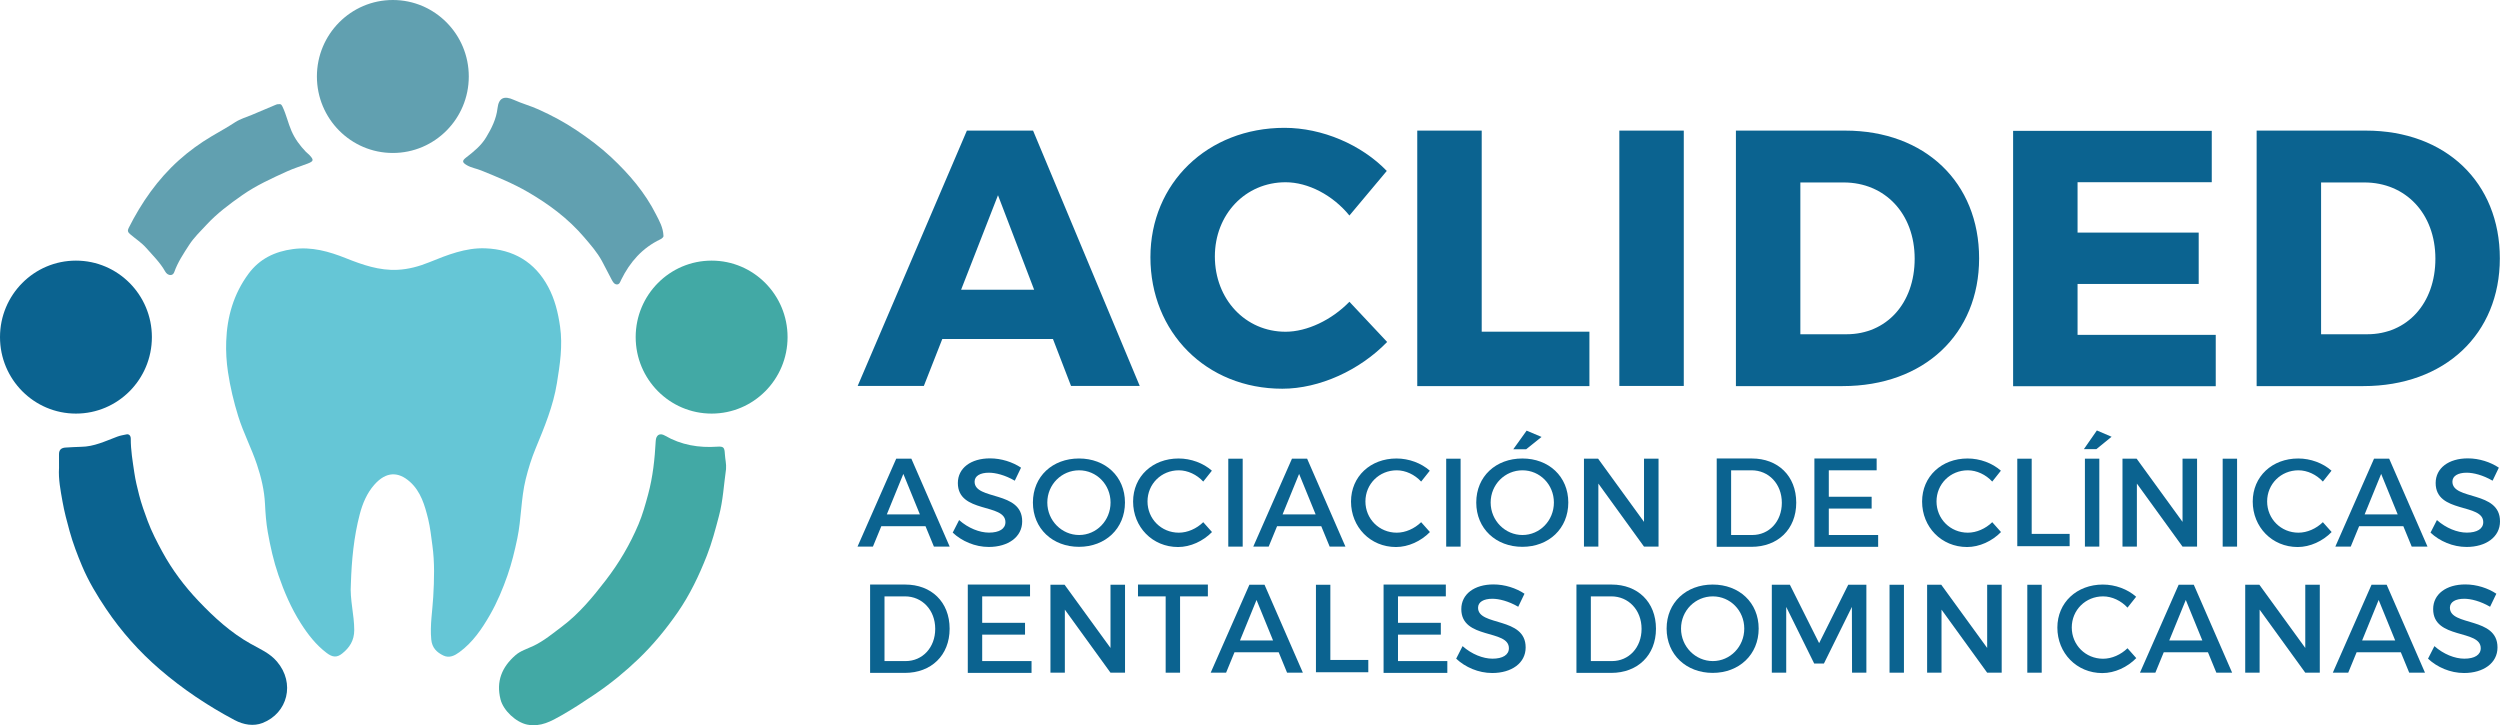
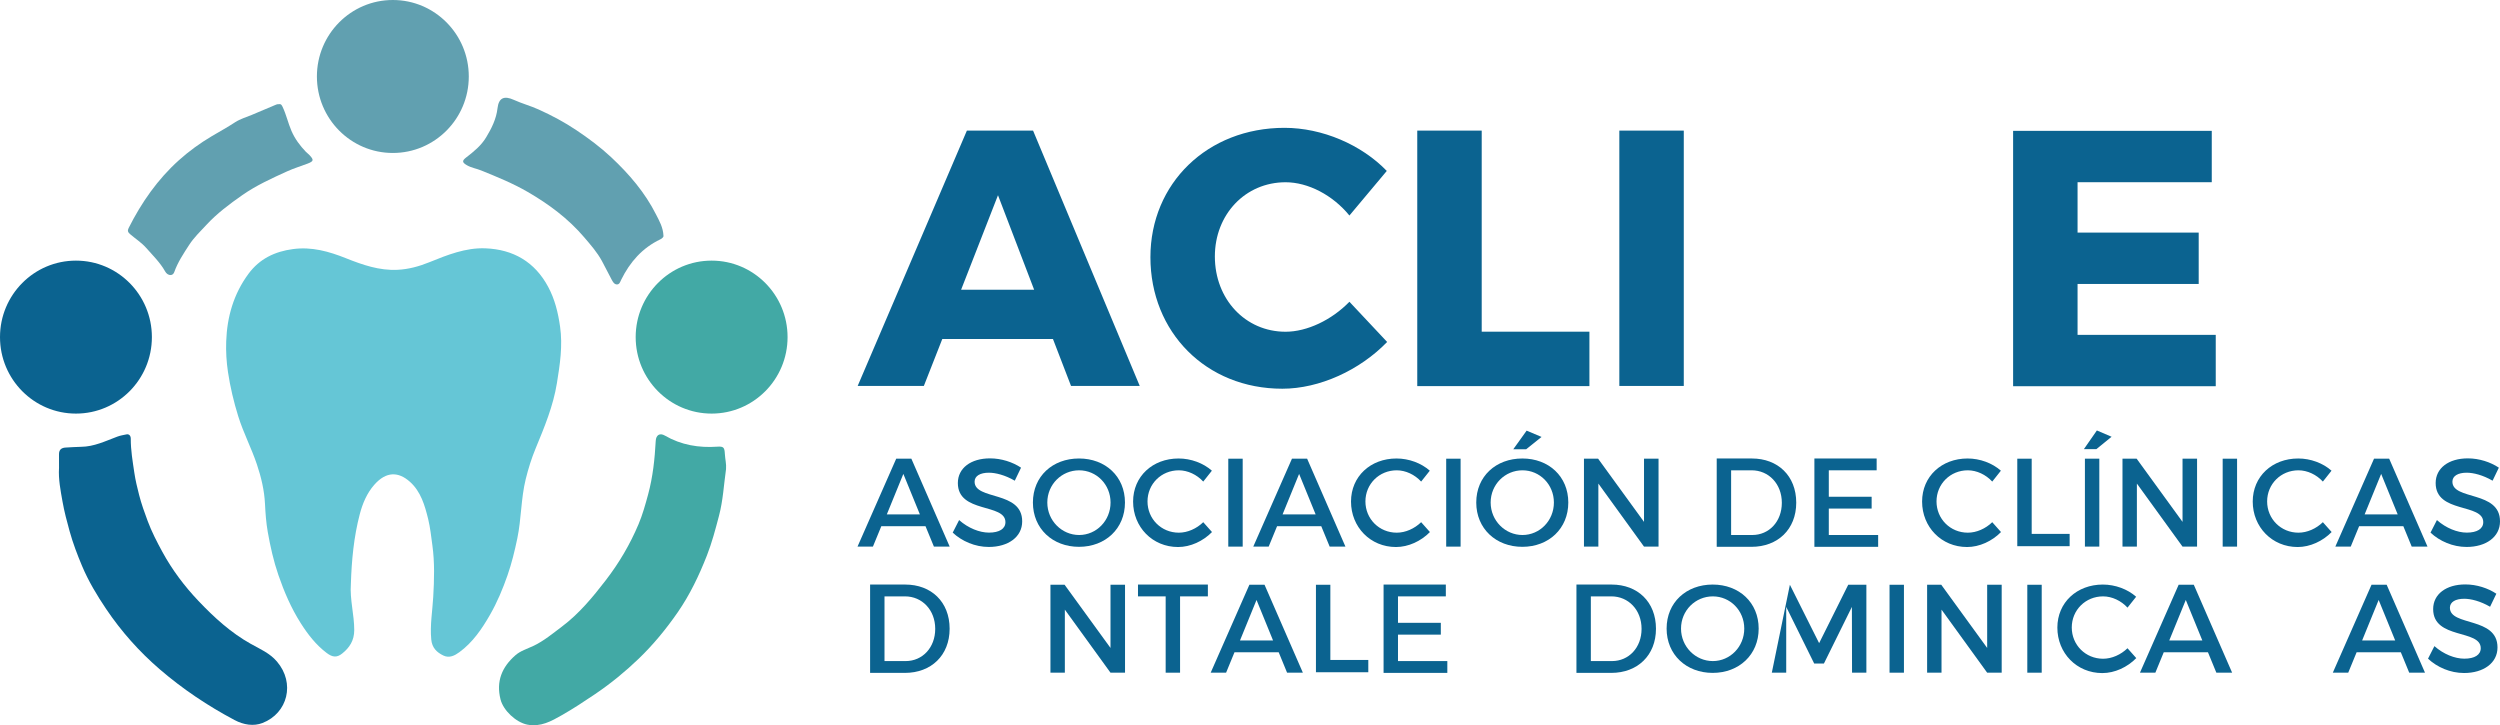
<svg xmlns="http://www.w3.org/2000/svg" id="Untitled-P%E1gina%201" viewBox="0 0 293 85" style="background-color:#ffffff00" version="1.1" xml:space="preserve" x="0px" y="0px" width="293px" height="85px">
  <g>
    <g>
      <path d="M 41.122 68.434 C 40.988 70.261 41.521 72.036 41.517 73.857 C 41.514 75.064 40.97 75.904 40.099 76.597 C 39.475 77.094 38.967 77.042 38.283 76.525 C 37.024 75.572 36.077 74.345 35.239 73.025 C 34.122 71.266 33.305 69.362 32.628 67.397 C 32.06 65.749 31.682 64.048 31.38 62.336 C 31.191 61.262 31.111 60.163 31.058 59.071 C 30.98 57.462 30.615 55.935 30.103 54.41 C 29.462 52.501 28.52 50.715 27.923 48.793 C 27.395 47.092 26.984 45.37 26.718 43.598 C 26.538 42.397 26.47 41.209 26.511 40.014 C 26.611 37.123 27.386 34.441 29.122 32.09 C 30.425 30.327 32.212 29.474 34.346 29.191 C 36.537 28.9 38.543 29.464 40.546 30.264 C 42.48 31.035 44.447 31.727 46.59 31.622 C 47.892 31.558 49.117 31.22 50.316 30.734 C 52.432 29.878 54.575 29.013 56.894 29.104 C 60.137 29.231 62.668 30.675 64.246 33.62 C 65.024 35.073 65.403 36.615 65.639 38.265 C 65.963 40.535 65.625 42.706 65.27 44.906 C 64.837 47.596 63.797 50.08 62.767 52.575 C 62.29 53.729 61.917 54.928 61.614 56.157 C 61.052 58.44 61.108 60.798 60.633 63.08 C 60.327 64.551 59.975 66.011 59.475 67.442 C 58.92 69.033 58.273 70.576 57.443 72.029 C 56.491 73.694 55.411 75.285 53.837 76.437 C 53.298 76.832 52.664 77.164 51.97 76.831 C 51.19 76.456 50.634 75.928 50.542 74.942 C 50.386 73.265 50.679 71.627 50.774 69.972 C 50.89 67.951 50.954 65.925 50.673 63.9 C 50.531 62.878 50.428 61.845 50.185 60.848 C 49.791 59.237 49.321 57.6 48.038 56.461 C 46.699 55.27 45.269 55.227 43.873 56.808 C 42.999 57.798 42.493 59.011 42.165 60.262 C 41.464 62.934 41.21 65.677 41.122 68.434 Z" fill="#65c6d6" />
      <path d="M 6.917 54.834 C 6.917 54.306 6.923 53.778 6.915 53.25 C 6.908 52.683 7.219 52.469 7.737 52.45 C 8.324 52.428 8.911 52.37 9.497 52.366 C 11.018 52.354 12.362 51.692 13.738 51.177 C 14.1 51.041 14.464 50.985 14.824 50.909 C 15.135 50.843 15.327 51.083 15.326 51.41 C 15.319 52.766 15.552 54.099 15.748 55.43 C 15.875 56.292 16.084 57.148 16.302 58 C 16.57 59.051 16.93 60.056 17.308 61.066 C 17.78 62.328 18.396 63.517 19.035 64.69 C 20.182 66.794 21.615 68.7 23.261 70.432 C 25.097 72.364 27.066 74.162 29.399 75.464 C 30.488 76.073 31.616 76.545 32.462 77.538 C 34.613 80.062 33.726 83.579 30.768 84.734 C 29.724 85.141 28.558 84.956 27.495 84.392 C 24.358 82.729 21.42 80.762 18.729 78.447 C 16.326 76.379 14.224 74.019 12.442 71.374 C 11.357 69.764 10.361 68.103 9.611 66.316 C 9.057 64.996 8.544 63.653 8.158 62.258 C 7.838 61.106 7.532 59.946 7.326 58.778 C 7.096 57.48 6.834 56.17 6.917 54.834 Z" fill="#0b6390" />
      <path d="M 85.091 54.984 C 84.831 56.807 84.744 58.643 84.266 60.453 C 83.849 62.035 83.436 63.617 82.84 65.13 C 81.927 67.449 80.859 69.695 79.431 71.759 C 78.073 73.721 76.57 75.55 74.859 77.198 C 73.274 78.723 71.577 80.11 69.748 81.347 C 68.472 82.211 67.183 83.058 65.851 83.817 C 64.619 84.519 63.354 85.237 61.795 84.925 C 60.477 84.66 58.985 83.269 58.659 81.963 C 58.129 79.841 58.83 78.177 60.405 76.798 C 61.012 76.266 61.788 76.044 62.497 75.709 C 63.741 75.121 64.782 74.244 65.866 73.43 C 67.88 71.917 69.466 69.991 70.997 68.004 C 72.555 65.983 73.835 63.805 74.828 61.459 C 75.306 60.329 75.635 59.144 75.958 57.954 C 76.517 55.892 76.737 53.793 76.851 51.671 C 76.889 50.978 77.332 50.709 77.918 51.048 C 79.833 52.156 81.89 52.503 84.066 52.351 C 84.812 52.299 84.914 52.444 84.955 53.216 C 84.986 53.804 85.145 54.384 85.091 54.984 Z" fill="#42a9a5" />
      <path d="M 77.762 27.679 C 77.751 27.777 77.619 27.941 77.389 28.051 C 75.28 29.055 73.829 30.711 72.807 32.782 C 72.684 33.032 72.61 33.352 72.291 33.337 C 71.975 33.322 71.816 33.013 71.678 32.758 C 71.29 32.039 70.935 31.302 70.543 30.584 C 69.987 29.565 69.224 28.699 68.476 27.821 C 66.605 25.625 64.344 23.944 61.862 22.503 C 60.11 21.485 58.251 20.732 56.391 19.977 C 55.846 19.755 55.228 19.663 54.715 19.362 C 54.149 19.03 54.134 18.838 54.657 18.437 C 55.538 17.761 56.389 17.068 56.974 16.101 C 57.613 15.043 58.163 13.953 58.308 12.693 C 58.449 11.462 59.084 11.188 60.221 11.704 C 61.164 12.133 62.176 12.403 63.126 12.832 C 64.661 13.525 66.138 14.311 67.544 15.252 C 68.989 16.219 70.373 17.25 71.645 18.441 C 73.735 20.4 75.584 22.553 76.884 25.13 C 77.265 25.885 77.721 26.636 77.762 27.679 Z" fill="#61a0b0" />
      <path d="M 32.687 12.211 C 32.942 12.161 33.027 12.326 33.127 12.539 C 33.556 13.445 33.763 14.43 34.164 15.352 C 34.573 16.288 35.152 17.063 35.839 17.782 C 35.978 17.927 36.142 18.038 36.283 18.19 C 36.794 18.741 36.78 18.896 36.038 19.18 C 35.251 19.481 34.439 19.723 33.674 20.072 C 31.861 20.897 30.041 21.72 28.397 22.869 C 26.896 23.918 25.437 25.007 24.176 26.369 C 23.478 27.122 22.736 27.831 22.175 28.693 C 21.512 29.714 20.834 30.731 20.421 31.893 C 20.355 32.078 20.211 32.231 20.004 32.235 C 19.706 32.24 19.491 32.053 19.355 31.811 C 18.767 30.765 17.915 29.943 17.134 29.055 C 16.568 28.413 15.86 27.973 15.229 27.426 C 14.989 27.218 14.921 27.033 15.077 26.723 C 16.584 23.729 18.479 21.012 20.97 18.776 C 22.151 17.715 23.446 16.777 24.828 15.957 C 25.741 15.416 26.677 14.905 27.569 14.318 C 28.148 13.937 28.851 13.744 29.499 13.47 C 30.378 13.098 31.259 12.73 32.138 12.356 C 32.312 12.282 32.479 12.191 32.687 12.211 Z" fill="#61a0b0" />
      <path id="Ellipse" d="M 0 39.509 C 0 34.558 3.985 30.545 8.901 30.545 C 13.816 30.545 17.801 34.558 17.801 39.509 C 17.801 44.46 13.816 48.473 8.901 48.473 C 3.985 48.473 0 44.46 0 39.509 Z" fill="#0b6390" />
      <path id="Ellipse2" d="M 37.141 8.964 C 37.141 4.013 41.126 0 46.041 0 C 50.957 0 54.942 4.013 54.942 8.964 C 54.942 13.915 50.957 17.928 46.041 17.928 C 41.126 17.928 37.141 13.915 37.141 8.964 Z" fill="#61a0b0" />
      <path id="Ellipse3" d="M 74.501 39.509 C 74.501 34.558 78.486 30.545 83.402 30.545 C 88.318 30.545 92.303 34.558 92.303 39.509 C 92.303 44.46 88.318 48.473 83.402 48.473 C 78.486 48.473 74.501 44.46 74.501 39.509 Z" fill="#42a9a5" />
    </g>
    <g>
      <path d="M 123.406 39.729 L 125.525 45.233 L 133.577 45.233 L 121.075 15.307 L 113.319 15.307 L 100.519 45.233 L 108.275 45.233 L 110.437 39.729 L 123.406 39.729 L 123.406 39.729 ZM 121.202 33.958 L 112.641 33.958 L 116.964 22.879 L 121.202 33.958 L 121.202 33.958 Z" fill="#0b6390" />
      <path d="M 150.543 14.982 C 141.511 14.982 134.829 21.489 134.829 30.142 C 134.829 38.923 141.345 45.558 150.288 45.558 C 154.667 45.558 159.385 43.374 162.573 40.078 L 158.152 35.367 C 156.07 37.509 153.179 38.88 150.671 38.88 C 145.953 38.88 142.382 35.068 142.382 30.056 C 142.382 25.13 145.953 21.36 150.671 21.36 C 153.306 21.36 156.197 22.86 158.152 25.259 L 162.531 20.033 C 159.555 16.951 154.964 14.982 150.543 14.982 L 150.543 14.982 Z" fill="#0b6390" />
      <path d="M 173.656 38.874 L 173.656 15.307 L 166.103 15.307 L 166.103 45.252 L 186.28 45.252 L 186.28 38.874 L 173.656 38.874 L 173.656 38.874 Z" fill="#0b6390" />
      <path d="M 197.339 45.233 L 197.339 15.307 L 189.786 15.307 L 189.786 45.233 L 197.339 45.233 L 197.339 45.233 Z" fill="#0b6390" />
-       <path d="M 203.449 15.307 L 203.449 45.251 L 215.951 45.251 C 225.526 45.251 231.952 39.131 231.952 30.279 C 231.952 21.384 225.609 15.307 216.25 15.307 L 203.449 15.307 L 203.449 15.307 ZM 211.002 21.384 L 216.079 21.384 C 220.9 21.384 224.399 25.019 224.399 30.322 C 224.399 35.582 221.071 39.174 216.42 39.174 L 211.002 39.174 L 211.002 21.384 L 211.002 21.384 Z" fill="#0b6390" />
      <path d="M 259.218 21.355 L 259.218 15.336 L 235.937 15.336 L 235.937 45.265 L 259.685 45.265 L 259.685 39.246 L 243.49 39.246 L 243.49 33.28 L 257.687 33.28 L 257.687 27.26 L 243.49 27.26 L 243.49 21.355 L 259.218 21.355 L 259.218 21.355 Z" fill="#0b6390" />
-       <path d="M 264.478 15.307 L 264.478 45.251 L 276.98 45.251 C 286.555 45.251 292.981 39.131 292.981 30.279 C 292.981 21.384 286.638 15.307 277.279 15.307 L 264.478 15.307 L 264.478 15.307 ZM 272.031 21.384 L 277.108 21.384 C 281.929 21.384 285.428 25.019 285.428 30.322 C 285.428 35.582 282.1 39.174 277.449 39.174 L 272.031 39.174 L 272.031 21.384 L 272.031 21.384 Z" fill="#0b6390" />
    </g>
    <g>
      <path d="M 108.471 61.673 L 109.455 64.064 L 111.304 64.064 L 106.812 53.759 L 105.036 53.759 L 100.501 64.064 L 102.306 64.064 L 103.29 61.673 L 108.471 61.673 L 108.471 61.673 ZM 107.811 60.288 L 103.935 60.288 L 105.873 55.54 L 107.811 60.288 L 107.811 60.288 Z" fill="#0b6390" />
      <path d="M 116.03 53.721 C 113.791 53.721 112.26 54.856 112.26 56.612 C 112.26 60.202 117.837 58.948 117.837 61.197 C 117.837 61.976 117.117 62.423 115.912 62.423 C 114.811 62.423 113.479 61.904 112.408 60.952 L 111.658 62.423 C 112.721 63.422 114.267 64.103 115.883 64.103 C 118.152 64.103 119.8 62.937 119.8 61.11 C 119.815 57.477 114.223 58.659 114.223 56.453 C 114.223 55.775 114.884 55.401 115.898 55.401 C 116.677 55.401 117.793 55.674 118.931 56.338 L 119.666 54.811 C 118.692 54.16 117.367 53.721 116.03 53.721 L 116.03 53.721 Z" fill="#0b6390" />
      <path d="M 126.459 53.735 C 123.367 53.735 121.057 55.823 121.057 58.896 C 121.057 61.954 123.367 64.088 126.459 64.088 C 129.551 64.088 131.846 61.954 131.846 58.896 C 131.846 55.838 129.551 53.735 126.459 53.735 L 126.459 53.735 ZM 126.474 55.12 C 128.501 55.12 130.157 56.771 130.157 58.896 C 130.157 61.022 128.501 62.703 126.474 62.703 C 124.447 62.703 122.745 61.022 122.745 58.896 C 122.745 56.771 124.432 55.12 126.474 55.12 L 126.474 55.12 Z" fill="#0b6390" />
      <path d="M 138.128 53.735 C 135.089 53.735 132.799 55.833 132.799 58.783 C 132.799 61.763 135.06 64.111 138.069 64.111 C 139.523 64.111 141.005 63.423 142.047 62.356 L 141.02 61.2 C 140.242 61.956 139.185 62.43 138.157 62.43 C 136.102 62.43 134.488 60.814 134.488 58.768 C 134.488 56.722 136.102 55.12 138.157 55.12 C 139.2 55.12 140.271 55.625 141.02 56.441 L 142.033 55.166 C 141.034 54.276 139.581 53.735 138.128 53.735 L 138.128 53.735 Z" fill="#0b6390" />
      <path d="M 145.643 64.064 L 145.643 53.759 L 143.955 53.759 L 143.955 64.064 L 145.643 64.064 L 145.643 64.064 Z" fill="#0b6390" />
      <path d="M 154.853 61.673 L 155.837 64.064 L 157.686 64.064 L 153.195 53.759 L 151.418 53.759 L 146.883 64.064 L 148.688 64.064 L 149.672 61.673 L 154.853 61.673 L 154.853 61.673 ZM 154.193 60.288 L 150.318 60.288 L 152.255 55.54 L 154.193 60.288 L 154.193 60.288 Z" fill="#0b6390" />
      <path d="M 163.667 53.735 C 160.629 53.735 158.339 55.833 158.339 58.783 C 158.339 61.763 160.6 64.111 163.609 64.111 C 165.062 64.111 166.545 63.423 167.587 62.356 L 166.559 61.2 C 165.781 61.956 164.724 62.43 163.697 62.43 C 161.642 62.43 160.027 60.814 160.027 58.768 C 160.027 56.722 161.642 55.12 163.697 55.12 C 164.739 55.12 165.811 55.625 166.559 56.441 L 167.572 55.166 C 166.574 54.276 165.121 53.735 163.667 53.735 L 163.667 53.735 Z" fill="#0b6390" />
      <path d="M 171.182 64.064 L 171.182 53.759 L 169.494 53.759 L 169.494 64.064 L 171.182 64.064 L 171.182 64.064 Z" fill="#0b6390" />
      <path d="M 180.668 51.209 L 178.922 50.47 L 177.353 52.657 L 178.863 52.657 L 180.668 51.209 L 180.668 51.209 ZM 178.419 53.735 C 175.327 53.735 173.017 55.823 173.017 58.896 C 173.017 61.954 175.327 64.088 178.419 64.088 C 181.511 64.088 183.805 61.954 183.805 58.896 C 183.805 55.838 181.511 53.735 178.419 53.735 L 178.419 53.735 ZM 178.434 55.12 C 180.46 55.12 182.117 56.771 182.117 58.896 C 182.117 61.022 180.46 62.703 178.434 62.703 C 176.407 62.703 174.705 61.022 174.705 58.896 C 174.705 56.771 176.392 55.12 178.434 55.12 L 178.434 55.12 Z" fill="#0b6390" />
      <path d="M 194.381 64.064 L 194.381 53.759 L 192.678 53.759 L 192.678 61.164 L 187.3 53.759 L 185.64 53.759 L 185.64 64.064 L 187.328 64.064 L 187.328 56.674 L 192.678 64.064 L 194.381 64.064 L 194.381 64.064 Z" fill="#0b6390" />
      <path d="M 201.199 53.735 L 201.199 64.088 L 205.282 64.088 C 208.34 64.088 210.519 62.051 210.519 58.912 C 210.519 55.758 208.355 53.735 205.325 53.735 L 201.199 53.735 L 201.199 53.735 ZM 202.887 55.12 L 205.296 55.12 C 207.287 55.12 208.831 56.706 208.831 58.928 C 208.831 61.134 207.331 62.703 205.368 62.703 L 202.887 62.703 L 202.887 55.12 L 202.887 55.12 Z" fill="#0b6390" />
      <path d="M 219.943 55.12 L 219.943 53.735 L 212.647 53.735 L 212.647 64.088 L 220.119 64.088 L 220.119 62.703 L 214.335 62.703 L 214.335 59.604 L 219.356 59.604 L 219.356 58.219 L 214.335 58.219 L 214.335 55.12 L 219.943 55.12 L 219.943 55.12 Z" fill="#0b6390" />
      <path d="M 230.599 53.735 C 227.56 53.735 225.27 55.833 225.27 58.783 C 225.27 61.763 227.531 64.111 230.54 64.111 C 231.993 64.111 233.476 63.423 234.518 62.356 L 233.491 61.2 C 232.713 61.956 231.656 62.43 230.628 62.43 C 228.573 62.43 226.959 60.814 226.959 58.768 C 226.959 56.722 228.573 55.12 230.628 55.12 C 231.67 55.12 232.742 55.625 233.491 56.441 L 234.504 55.166 C 233.505 54.276 232.052 53.735 230.599 53.735 L 230.599 53.735 Z" fill="#0b6390" />
      <path d="M 238.114 62.572 L 238.114 53.759 L 236.426 53.759 L 236.426 64.013 L 242.561 64.013 L 242.561 62.572 L 238.114 62.572 L 238.114 62.572 Z" fill="#0b6390" />
      <path d="M 247.478 51.188 L 245.754 50.45 L 244.234 52.636 L 245.697 52.636 L 247.478 51.188 L 247.478 51.188 ZM 246.04 64.064 L 246.04 53.759 L 244.352 53.759 L 244.352 64.064 L 246.04 64.064 L 246.04 64.064 Z" fill="#0b6390" />
      <path d="M 257.496 64.064 L 257.496 53.759 L 255.793 53.759 L 255.793 61.164 L 250.415 53.759 L 248.755 53.759 L 248.755 64.064 L 250.443 64.064 L 250.443 56.674 L 255.793 64.064 L 257.496 64.064 L 257.496 64.064 Z" fill="#0b6390" />
      <path d="M 262.185 64.064 L 262.185 53.759 L 260.497 53.759 L 260.497 64.064 L 262.185 64.064 L 262.185 64.064 Z" fill="#0b6390" />
      <path d="M 269.349 53.735 C 266.31 53.735 264.02 55.833 264.02 58.783 C 264.02 61.763 266.281 64.111 269.29 64.111 C 270.743 64.111 272.226 63.423 273.268 62.356 L 272.24 61.2 C 271.462 61.956 270.405 62.43 269.378 62.43 C 267.323 62.43 265.708 60.814 265.708 58.768 C 265.708 56.722 267.323 55.12 269.378 55.12 C 270.42 55.12 271.492 55.625 272.24 56.441 L 273.253 55.166 C 272.255 54.276 270.802 53.735 269.349 53.735 L 269.349 53.735 Z" fill="#0b6390" />
      <path d="M 281.671 61.673 L 282.654 64.064 L 284.504 64.064 L 280.012 53.759 L 278.236 53.759 L 273.7 64.064 L 275.505 64.064 L 276.489 61.673 L 281.671 61.673 L 281.671 61.673 ZM 281.01 60.288 L 277.135 60.288 L 279.072 55.54 L 281.01 60.288 L 281.01 60.288 Z" fill="#0b6390" />
      <path d="M 289.229 53.721 C 286.991 53.721 285.459 54.856 285.459 56.612 C 285.459 60.202 291.037 58.948 291.037 61.197 C 291.037 61.976 290.317 62.423 289.112 62.423 C 288.01 62.423 286.679 61.904 285.608 60.952 L 284.857 62.423 C 285.92 63.422 287.466 64.103 289.083 64.103 C 291.351 64.103 293 62.937 293 61.11 C 293.015 57.477 287.422 58.659 287.422 56.453 C 287.422 55.775 288.084 55.401 289.097 55.401 C 289.876 55.401 290.993 55.674 292.131 56.338 L 292.865 54.811 C 291.891 54.16 290.567 53.721 289.229 53.721 L 289.229 53.721 Z" fill="#0b6390" />
      <path d="M 101.976 68.51 L 101.976 78.863 L 106.059 78.863 C 109.118 78.863 111.296 76.825 111.296 73.687 C 111.296 70.532 109.132 68.51 106.102 68.51 L 101.976 68.51 L 101.976 68.51 ZM 103.664 69.895 L 106.073 69.895 C 108.064 69.895 109.608 71.48 109.608 73.702 C 109.608 75.908 108.108 77.478 106.146 77.478 L 103.664 77.478 L 103.664 69.895 L 103.664 69.895 Z" fill="#0b6390" />
-       <path d="M 120.72 69.895 L 120.72 68.51 L 113.425 68.51 L 113.425 78.863 L 120.896 78.863 L 120.896 77.478 L 115.113 77.478 L 115.113 74.379 L 120.133 74.379 L 120.133 72.994 L 115.113 72.994 L 115.113 69.895 L 120.72 69.895 L 120.72 69.895 Z" fill="#0b6390" />
      <path d="M 131.853 78.839 L 131.853 68.534 L 130.15 68.534 L 130.15 75.939 L 124.772 68.534 L 123.112 68.534 L 123.112 78.839 L 124.8 78.839 L 124.8 71.449 L 130.15 78.839 L 131.853 78.839 L 131.853 78.839 Z" fill="#0b6390" />
      <path d="M 141.563 69.895 L 141.563 68.51 L 133.372 68.51 L 133.372 69.895 L 136.616 69.895 L 136.616 78.839 L 138.304 78.839 L 138.304 69.895 L 141.563 69.895 L 141.563 69.895 Z" fill="#0b6390" />
      <path d="M 149.863 76.447 L 150.846 78.839 L 152.696 78.839 L 148.204 68.534 L 146.428 68.534 L 141.892 78.839 L 143.698 78.839 L 144.681 76.447 L 149.863 76.447 L 149.863 76.447 ZM 149.202 75.062 L 145.327 75.062 L 147.265 70.314 L 149.202 75.062 L 149.202 75.062 Z" fill="#0b6390" />
      <path d="M 155.917 77.347 L 155.917 68.534 L 154.229 68.534 L 154.229 78.787 L 160.365 78.787 L 160.365 77.347 L 155.917 77.347 L 155.917 77.347 Z" fill="#0b6390" />
      <path d="M 169.451 69.895 L 169.451 68.51 L 162.155 68.51 L 162.155 78.863 L 169.627 78.863 L 169.627 77.478 L 163.844 77.478 L 163.844 74.379 L 168.864 74.379 L 168.864 72.994 L 163.844 72.994 L 163.844 69.895 L 169.451 69.895 L 169.451 69.895 Z" fill="#0b6390" />
-       <path d="M 175.035 68.495 C 172.797 68.495 171.265 69.63 171.265 71.386 C 171.265 74.976 176.843 73.722 176.843 75.971 C 176.843 76.75 176.123 77.197 174.918 77.197 C 173.816 77.197 172.484 76.678 171.414 75.726 L 170.663 77.197 C 171.726 78.196 173.272 78.877 174.888 78.877 C 177.157 78.877 178.806 77.712 178.806 75.885 C 178.82 72.251 173.228 73.433 173.228 71.227 C 173.228 70.55 173.889 70.175 174.903 70.175 C 175.682 70.175 176.798 70.449 177.937 71.112 L 178.671 69.585 C 177.697 68.934 176.372 68.495 175.035 68.495 L 175.035 68.495 Z" fill="#0b6390" />
      <path d="M 184.759 68.51 L 184.759 78.863 L 188.843 78.863 C 191.901 78.863 194.08 76.825 194.08 73.687 C 194.08 70.532 191.916 68.51 188.886 68.51 L 184.759 68.51 L 184.759 68.51 ZM 186.447 69.895 L 188.857 69.895 C 190.848 69.895 192.392 71.48 192.392 73.702 C 192.392 75.908 190.891 77.478 188.929 77.478 L 186.447 77.478 L 186.447 69.895 L 186.447 69.895 Z" fill="#0b6390" />
      <path d="M 200.729 68.51 C 197.637 68.51 195.327 70.597 195.327 73.671 C 195.327 76.728 197.637 78.863 200.729 78.863 C 203.821 78.863 206.116 76.728 206.116 73.671 C 206.116 70.613 203.821 68.51 200.729 68.51 L 200.729 68.51 ZM 200.744 69.895 C 202.771 69.895 204.428 71.545 204.428 73.671 C 204.428 75.796 202.771 77.478 200.744 77.478 C 198.717 77.478 197.016 75.796 197.016 73.671 C 197.016 71.545 198.702 69.895 200.744 69.895 L 200.744 69.895 Z" fill="#0b6390" />
-       <path d="M 218.739 78.839 L 218.739 68.534 L 216.612 68.534 L 213.201 75.379 L 209.775 68.534 L 207.657 68.534 L 207.657 78.839 L 209.345 78.839 L 209.345 71.13 L 212.623 77.763 L 213.765 77.763 L 217.042 71.13 L 217.059 78.839 L 218.739 78.839 L 218.739 78.839 Z" fill="#0b6390" />
+       <path d="M 218.739 78.839 L 218.739 68.534 L 216.612 68.534 L 213.201 75.379 L 209.775 68.534 L 207.657 78.839 L 209.345 78.839 L 209.345 71.13 L 212.623 77.763 L 213.765 77.763 L 217.042 71.13 L 217.059 78.839 L 218.739 78.839 L 218.739 78.839 Z" fill="#0b6390" />
      <path d="M 223.142 78.839 L 223.142 68.534 L 221.454 68.534 L 221.454 78.839 L 223.142 78.839 L 223.142 78.839 Z" fill="#0b6390" />
      <path d="M 234.598 78.839 L 234.598 68.534 L 232.896 68.534 L 232.896 75.939 L 227.517 68.534 L 225.858 68.534 L 225.858 78.839 L 227.546 78.839 L 227.546 71.449 L 232.896 78.839 L 234.598 78.839 L 234.598 78.839 Z" fill="#0b6390" />
      <path d="M 239.288 78.839 L 239.288 68.534 L 237.6 68.534 L 237.6 78.839 L 239.288 78.839 L 239.288 78.839 Z" fill="#0b6390" />
      <path d="M 246.451 68.51 C 243.412 68.51 241.123 70.607 241.123 73.557 C 241.123 76.537 243.383 78.885 246.392 78.885 C 247.846 78.885 249.328 78.197 250.37 77.13 L 249.343 75.974 C 248.565 76.73 247.508 77.204 246.48 77.204 C 244.425 77.204 242.811 75.588 242.811 73.543 C 242.811 71.497 244.425 69.895 246.48 69.895 C 247.523 69.895 248.594 70.4 249.343 71.215 L 250.356 69.94 C 249.357 69.05 247.904 68.51 246.451 68.51 L 246.451 68.51 Z" fill="#0b6390" />
      <path d="M 258.773 76.447 L 259.757 78.839 L 261.606 78.839 L 257.114 68.534 L 255.338 68.534 L 250.803 78.839 L 252.608 78.839 L 253.591 76.447 L 258.773 76.447 L 258.773 76.447 ZM 258.113 75.062 L 254.237 75.062 L 256.175 70.314 L 258.113 75.062 L 258.113 75.062 Z" fill="#0b6390" />
-       <path d="M 271.88 78.839 L 271.88 68.534 L 270.178 68.534 L 270.178 75.939 L 264.799 68.534 L 263.139 68.534 L 263.139 78.839 L 264.827 78.839 L 264.827 71.449 L 270.178 78.839 L 271.88 78.839 L 271.88 78.839 Z" fill="#0b6390" />
      <path d="M 281.377 76.447 L 282.361 78.839 L 284.21 78.839 L 279.718 68.534 L 277.942 68.534 L 273.406 78.839 L 275.212 78.839 L 276.195 76.447 L 281.377 76.447 L 281.377 76.447 ZM 280.716 75.062 L 276.841 75.062 L 278.779 70.314 L 280.716 75.062 L 280.716 75.062 Z" fill="#0b6390" />
      <path d="M 288.936 68.495 C 286.697 68.495 285.166 69.63 285.166 71.386 C 285.166 74.976 290.743 73.722 290.743 75.971 C 290.743 76.75 290.023 77.197 288.818 77.197 C 287.716 77.197 286.385 76.678 285.314 75.726 L 284.564 77.197 C 285.627 78.196 287.173 78.877 288.789 78.877 C 291.058 78.877 292.706 77.712 292.706 75.885 C 292.721 72.251 287.129 73.433 287.129 71.227 C 287.129 70.55 287.79 70.175 288.804 70.175 C 289.582 70.175 290.699 70.449 291.837 71.112 L 292.572 69.585 C 291.598 68.934 290.273 68.495 288.936 68.495 L 288.936 68.495 Z" fill="#0b6390" />
    </g>
  </g>
</svg>